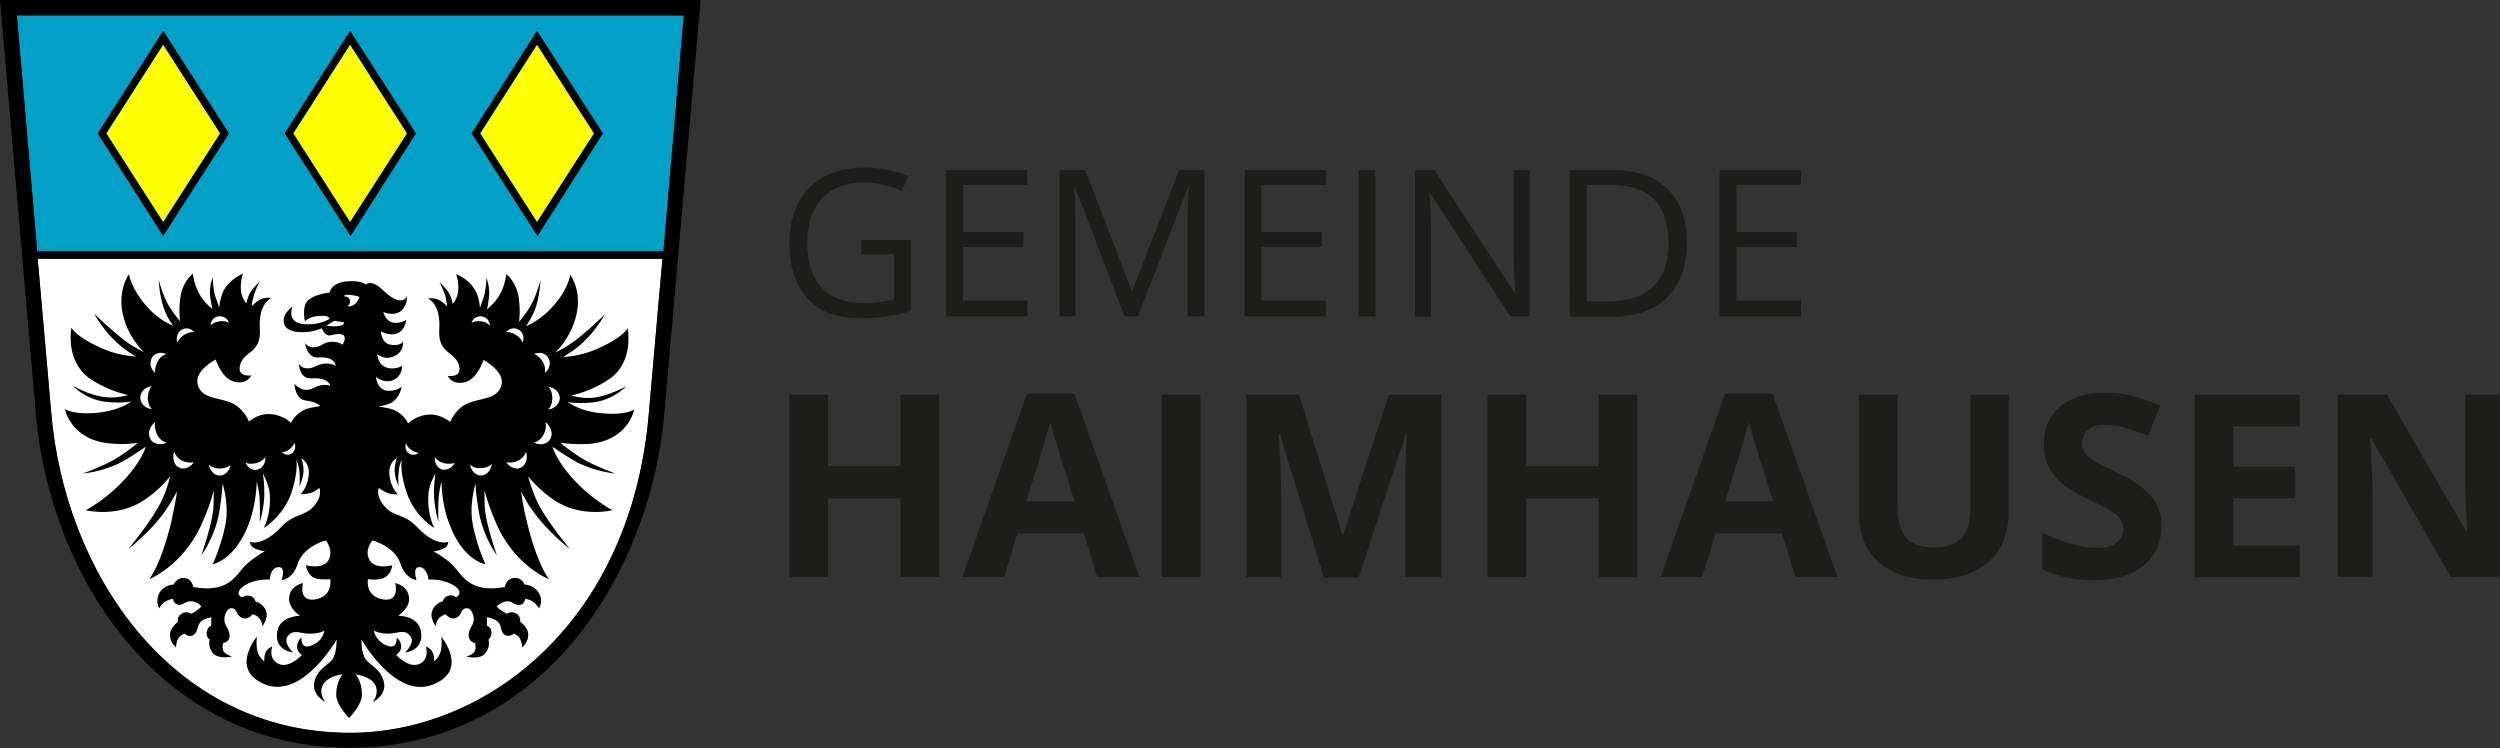
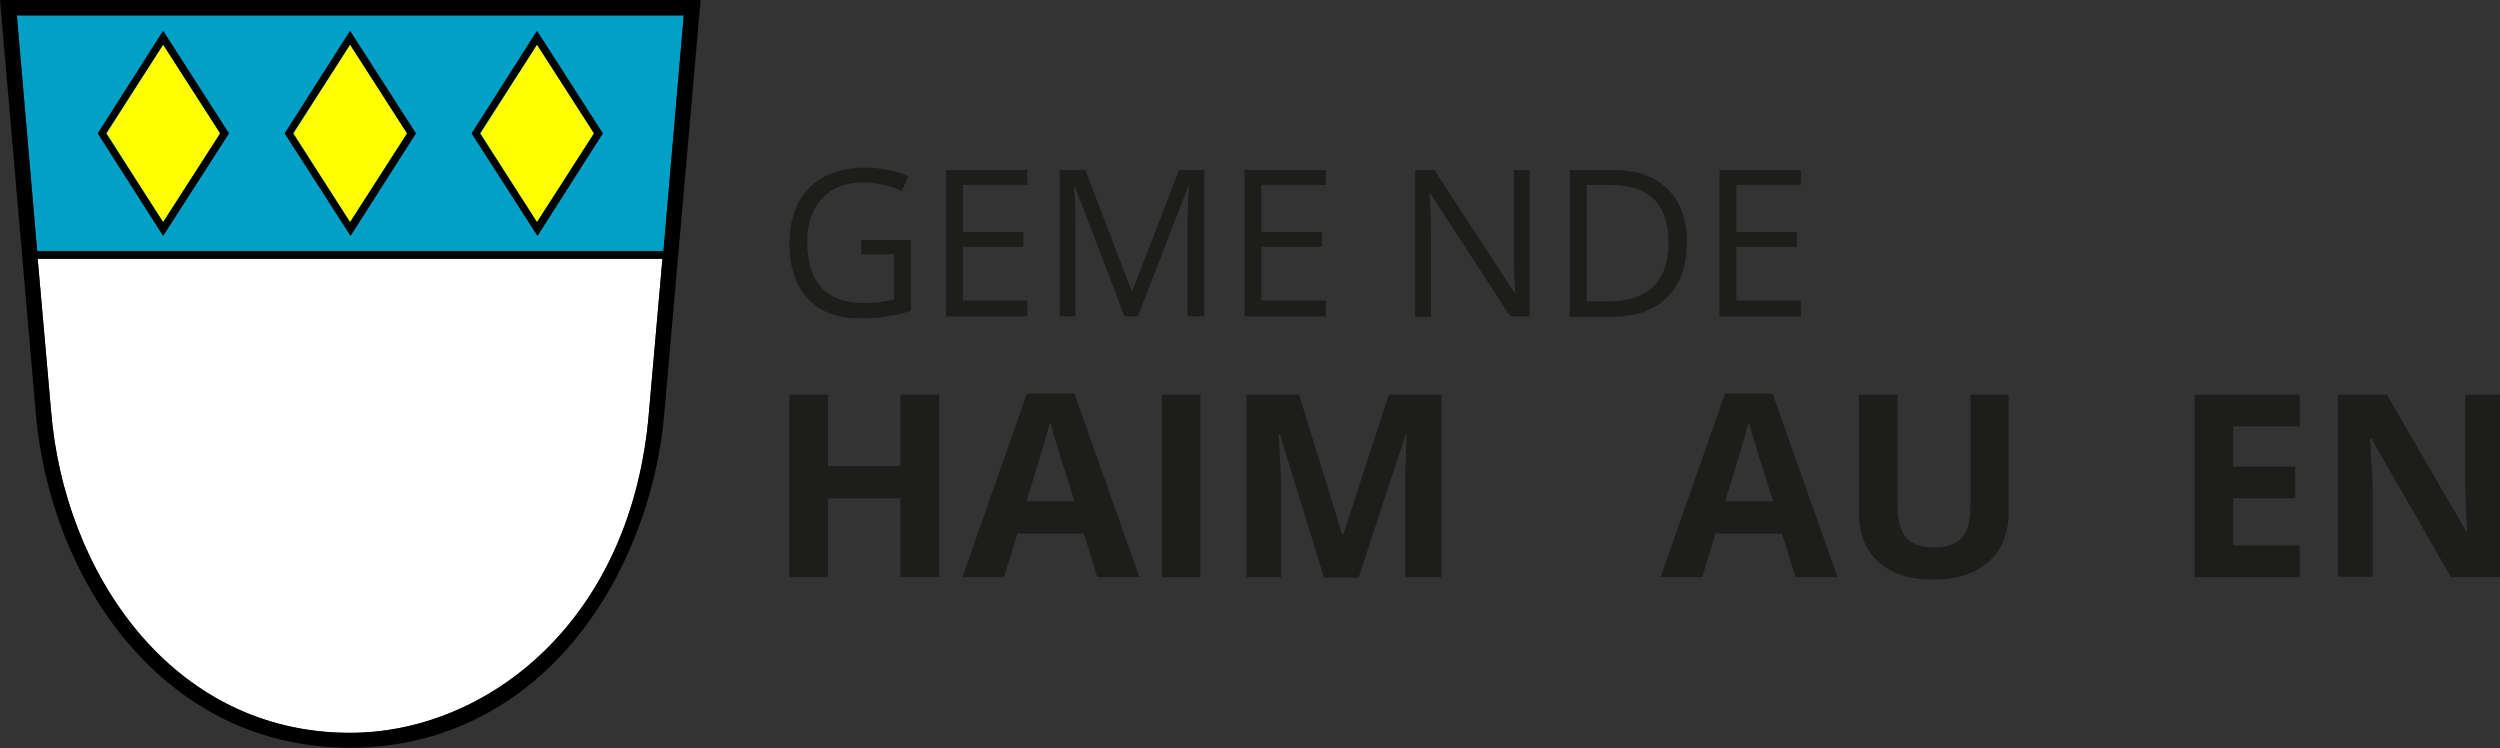
<svg xmlns="http://www.w3.org/2000/svg" id="Ebene_1" style="enable-background:new 0 0 504.2 150.9;" version="1.1" viewBox="0 0 504.2 150.9" x="0px" xml:space="preserve" y="0px">
  <rect x="0" y="0" width="504.2" height="150.9" fill="#333333" stroke="none" />
  <style type="text/css">
	.st0{fill:#01A0C6;}
	.st1{fill:#FFFFFF;}
	.st2{fill:#FFFF00;}
	.st3{fill:#1D1D1B;}
</style>
  <g>
    <g>
      <g id="Schild">
        <g id="Flächen_Farbe">
          <polygon class="st0" points="137.9,3.1 133.8,50.6 7.5,50.6 3.4,3.1     " />
          <path class="st1" d="M70.6,147.8c-36.2,0-57.7-32.6-60.3-64.9L7.6,52.2h126l-2.7,30.7C127.5,125.5,98,147.8,70.6,147.8z" />
          <polygon class="st2" points="70.6,9 82.1,26.9 70.6,44.8 59.2,26.9     " />
          <polygon class="st2" points="108.3,9 119.8,26.9 108.3,44.8 96.9,26.9     " />
          <polygon class="st2" points="44.4,26.9 32.9,44.8 21.5,26.9 32.9,9     " />
        </g>
        <g id="Schild_Kontur_Fläche">
          <g>
            <path d="M0,0l7.2,83.1c1.4,17.1,8,34,18.3,46.2c11.8,14.1,27.4,21.5,45.1,21.5s33.4-7.5,45.1-21.5       c10.2-12.2,16.9-29.1,18.3-46.2L141.3,0L0,0L0,0z M137.9,3.1l-4.1,47.6H7.5L3.4,3.1L137.9,3.1L137.9,3.1z M70.6,147.8       c-36.2,0-57.7-32.6-60.3-64.9L7.6,52.2h126l-2.7,30.7C127.5,125.5,98,147.8,70.6,147.8z" />
            <path d="M83.9,26.9L70.6,6.2L57.4,26.9l13.3,20.7L83.9,26.9z M70.6,9l11.5,17.9L70.6,44.8L59.1,26.9L70.6,9z" />
            <path d="M121.6,26.9L108.3,6.2L95.1,26.9l13.3,20.7L121.6,26.9z M108.3,9l11.5,17.9l-11.5,17.9L96.8,26.9L108.3,9z" />
            <path d="M32.9,47.6l13.3-20.7L32.9,6.2L19.7,26.9L32.9,47.6z M44.4,26.9L32.9,44.8L21.4,26.9L32.9,9L44.4,26.9z" />
          </g>
        </g>
      </g>
      <g id="Adler">
        <g id="Adler_1_">
-           <path d="M119.1,89.5c7.7-0.8,8.8-6.9,8.8-6.9s-1.8,1.3-7,0.7c-3.1-0.3-5.2-1.4-6.4-2.2c1.2,0.2,3.2,0.3,5.5,0      c3.9-0.6,6.3-3.2,6.3-3.2s-3.4,1.9-6.5,2.3c-1.7,0.2-3.4-0.1-4.6-0.4c2-0.5,5.1-1.5,7.9-3.5c4.8-3.5,3.5-10.1,3.5-10.1      s-0.9,1.8-5.8,4c-2.8,1.3-5.4,1.7-7.2,1.8c0.9-0.6,1.9-1.2,2.9-2c3.4-2.7,5.5-6.6,5.5-6.6s-3.9,3.8-6.3,5.5      c-1.2,0.9-2.5,1.6-3.7,2.2c1-1,2.7-3,3.7-5.8c2.3-6-0.7-9.9-0.7-9.9s-0.3,2.9-3.6,6.5c-1.9,2.1-3.9,3.3-5.3,3.9      c0.5-0.8,1.2-1.9,1.7-3.1c1.1-2.8,1.2-6.2,1.2-6.2s-0.7,2.9-2,5.2c-0.5,0.9-1.4,2.1-2.3,3.2c0.1-1,0.2-2.5,0-4.2      c-0.3-3.8-2.6-5.4-2.6-5.4s-0.2,2.5-1.6,4.6c-0.7,1.1-1.6,1.9-2.3,2.5c0.2-0.7,0.3-1.5,0.4-2.4c0.3-2-0.5-4-0.5-4s0,1.9-0.5,3.8      c-0.3,0.9-0.6,1.7-0.8,2.3c-0.1-1-0.3-2.5-1-3.6c-1.4-2.4-3.8-3.2-3.8-3.2s0.6,1.6,0.4,3.5c-0.1,1-0.6,1.9-1.1,2.5      c-0.1-0.6-0.3-1.3-0.6-1.9c-0.6-1.2-2.1-2.5-2.1-2.5s1,1.7,1.3,3.2c0.1,0.6,0.2,1.2,0.3,1.7c-0.3-0.3-0.7-0.7-1.3-1.1      c-1.2-0.8-2.6-0.5-2.6-0.5s2.6,1,2.3,6.1c-0.4,5.2,3.3,4.5,4,7.5c0.6,2.5-2.3,2-2.3,2s0.8,1.9,3.4,1.3c2.6-0.6,3.8-4.5,3.8-4.5      s4.5,2.3,3.6,5.2c-0.9,2.9-4.5,2.4-7.1,3.7c-2.3,1.2-3.2,3.6-3.2,3.6s-1.8-1.5-3.9-1.5c-2.9,0-4.6,1.8-4.6,1.8s-0.6-1.6-2.6-2.6      c-0.7-0.4-2-0.6-3.4-0.8c0.6-0.1,1.5-0.3,2.3-0.6C80.7,80.4,81,78,81,78s-1.1,1-3,0.8c-2-0.3-2.2-2.8-2.2-2.8s1.6,1.4,3.4,0.7      c2-0.8,1.9-2.9,1.9-2.9s-1,0.6-2.4,0.5c-2.6-0.3-2.6-2.9-2.6-2.9s1.4,1.4,3.5,0.4c1.9-0.9,1.7-2.9,1.7-2.9s-0.6,1-2.6,0.6      c-1.8-0.3-1.9-2.7-1.9-2.7s1.8,1.1,3.4,0.4c1.6-0.7,1.7-2.7,1.7-2.7s-0.8,0.7-2.4,0.6c-1.8-0.2-2.2-2.2-2.2-2.2s1.7,0.9,3.3,0      c1.6-1,1.5-3.2,1.5-3.2s-0.9,2.7-5-1.3c-2.3-2.2-3.3-1-3.3-1s-0.6-0.7-2.9-0.7c-4.2,0-4.4,2.3-4.4,2.3s-3.1,0.3-4.4,1.6      c-1.3,1.3-0.6,4.2-0.6,4.2s1-1.2,3.6-1.1c1.1,0,1.2,0.3,1.4,0.6c-0.9,0.5-2.5,1.2-4.8,1.1c-4.2-0.1-2.7-3.6-2.7-3.6      s-1.1,0.8-1.6,1.9c-0.5,1.2-0.2,2.8,2.2,3.2c2.1,0.3,3.9-0.1,5.3-0.7c0.3,0.8,1,1.7,1.9,1.4c4.2-1.1,2.3,1.9,2.3,1.9      s-1.9-1.3-4.1,0c-2.4,1.4-3.5-0.3-3.5-0.3s0.4,3,2.6,2.9c3.6-0.3,3.6,1.7,3.6,1.7s-1.5-1.1-3.9,0c-2.6,1.3-3.5-0.4-3.5-0.4      s0,3.1,2.6,2.9c3.5-0.2,3.7,1.5,3.7,1.5s-1.5-0.6-3.3,0.4c-2.3,1.3-3.9-0.8-3.9-0.8s0,3.2,2.4,3.4c1.6,0.2,2.4,0.7,2.8,1.1      c-1.3,0.2-2.6,0.4-3.3,0.8c-2,1-2.6,2.6-2.6,2.6s-1.7-1.8-4.6-1.8c-2.2,0-3.9,1.5-3.9,1.5s-0.9-2.4-3.2-3.6      c-2.6-1.3-6.2-0.8-7.1-3.7c-0.9-2.9,3.6-5.2,3.6-5.2s1.2,3.9,3.8,4.5s3.4-1.3,3.4-1.3s-2.9,0.5-2.3-2c0.7-3,4.4-2.3,4-7.5      c-0.3-5,2.3-6.1,2.3-6.1s-1.4-0.3-2.6,0.5c-0.6,0.4-1,0.9-1.3,1.1c0-0.5,0.1-1.1,0.3-1.7c0.3-1.5,1.3-3.2,1.3-3.2      s-1.5,1.3-2.1,2.5c-0.3,0.6-0.5,1.3-0.6,1.9c-0.5-0.6-1-1.5-1.1-2.5c-0.2-1.9,0.4-3.5,0.4-3.5s-2.4,0.9-3.8,3.2      c-0.6,1.1-0.9,2.6-1,3.6c-0.2-0.6-0.5-1.4-0.8-2.3c-0.5-1.8-0.5-3.8-0.5-3.8s-0.8,1.9-0.5,4c0.1,0.9,0.3,1.7,0.4,2.4      c-0.7-0.6-1.6-1.4-2.3-2.5c-1.4-2.2-1.6-4.6-1.6-4.6s-2.3,1.6-2.6,5.4c-0.2,1.7-0.1,3.2,0,4.2c-0.8-1-1.8-2.3-2.3-3.2      c-1.3-2.3-2-5.2-2-5.2s0.1,3.4,1.2,6.2c0.5,1.3,1.2,2.4,1.7,3.1c-1.4-0.6-3.5-1.8-5.3-3.9c-3.2-3.6-3.6-6.5-3.6-6.5      s-2.9,3.9-0.7,9.9c1,2.8,2.7,4.8,3.7,5.8c-1.2-0.6-2.5-1.3-3.7-2.2c-2.4-1.8-6.3-5.5-6.3-5.5s2.1,3.9,5.5,6.6c1,0.8,2,1.5,2.9,2      c-1.8-0.1-4.4-0.5-7.2-1.8c-4.9-2.2-5.8-4-5.8-4s-1.3,6.5,3.5,10.1c2.8,2,5.9,3,7.9,3.5c-1.2,0.3-2.9,0.6-4.6,0.4      c-3.1-0.3-6.5-2.3-6.5-2.3s2.3,2.6,6.3,3.2c2.3,0.3,4.3,0.2,5.5,0c-1.2,0.8-3.3,1.8-6.4,2.2c-5.2,0.6-7-0.7-7-0.7      s1.1,6.1,8.8,6.9c2.6,0.3,4.6,0.1,5.9-0.1c-1.3,1.1-3.1,2.4-4.6,3.3c-2.8,1.6-6.5,2.9-6.5,2.9s4-0.3,7.8-2.3      c1.8-1,3.7-2.3,4.9-3.1c-0.4,1.2-1.3,3.1-3.4,5.6c-3.9,4.7-8.7,7.2-8.7,7.2s6.3,1.6,11.7-2c2.6-1.7,4.2-3.5,5.3-4.8      c-0.4,1.8-1.2,4.1-2.4,6.2c-2.1,3.7-6,8.4-6,8.4s4.6-3.5,7.6-7.9c0.9-1.3,1.6-2.6,2.2-3.7c-0.2,1.6-0.6,3.5-1.1,5.9      c-2.1,8.9-4.5,11.8-4.5,11.8s6.5-2.5,10.4-10.7c1.3-2.9,2.2-5.4,2.6-7.2c0,1.4,0,2.8-0.1,3.9c-0.3,3.2-2.4,9.2-2.4,9.2      s2.9-3.8,3.7-9.2c0.4-2.6,0.5-4,0.6-5.3c0.6,2.2,1.2,5.4,0.5,8.6c-0.9,4.3-2.5,7.7-2.5,7.7s4.5-0.8,7.3-8.2      c1.1-3,1.5-6.2,1.6-8.5c0.2,1,0.4,1.9,0.5,2.8c0.2,2,0.1,5.4,0.1,5.4s1-3.2,0.9-6.1c0-1.3-0.1-2.6-0.3-3.7      c0.6,1.1,1.3,2.6,1.4,4.2c0.3,4.1-1.2,6.8-1.2,6.8s4-2.4,5.6-7.2c1.1-3.4,1.1-5.5,1-6.6c0.3,0.8,0.5,1.7,0.6,2.5      c0.1,1.6,0,2.9,0,2.9s1-2.1,0.8-3.8c-0.1-0.6-0.2-1.3-0.4-1.9c0.7,0.5,1.5,1.4,1.5,2.9c-0.1,2.9-1.7,4.4-1.7,4.4s1.1,0,2.1-0.3      c1-0.3,1.7-1,1.7-1s0.8,1.7-1.3,3.9c-1.8,1.9-3.8,1.2-6.5,4.1c-3.7,3.9-6.2,2.9-6.2,2.9s0,0.9,1.1,1.4c1.1,0.4,1.9,0.5,1.9,0.5      s-2.3,1.2-4.1,3c-1.7,1.8-3.2,5.5-10.3,4.2c0,0-0.3-1.6-1.6-1.8c-1.7-0.3-2.4,1.3-2.4,1.3s-1.8,0-2.8,1.6      c-1,1.7-0.1,3.2-0.1,3.2s0.5-1,1.3-1.4c0.8-0.5,1.5-0.5,1.5-0.5s0.1,1.1,1.2,1.2c1.1,0,1.3-0.9,2.7-0.7c1.1,0.1,1.8,1,1.8,1      s-0.4,0.5-1,0.9c-0.5,0.3-1,0.6-1,0.6s-1-0.7-2,0c-1,0.6-0.7,1.6-0.7,1.6s-1.4,1-1.6,2.3c-0.2,1.8,1.2,2.9,1.2,2.9      s0-1.2,0.5-1.9c0.5-0.7,1.2-0.9,1.2-0.9s1.1,1.1,2.1,0c0.9-0.9,0.2-2,1.9-2.9c0.8-0.3,1.4-0.4,1.4-0.4s0,0.5,0,0.9      c0,0.4,0,0.8,0,0.8s-0.7,0.2-0.9,1.2c-0.2,1.2,0.6,1.6,0.6,1.6s-0.5,1.3,0.6,2.7c1.2,1.4,3.9,0.7,3.9,0.7s-1.2-0.3-1.7-1      c-0.4-0.6-0.1-1.7-0.1-1.7s1.4-0.2,1.3-1.6c-0.1-1.6-1.3-1.9-1-3.7c0.3-1.5,1.1-2,1.9-1.6c0.7,0.4,0.4,1.1,1.4,1.7      c1.3,0.8,2.3-0.6,2.3-0.6s0.6,0,1.3,0.7c0.7,0.7,0.7,1.7,0.7,1.7s1.6-1.9,0.5-3.6c-0.8-1.2-1.9-1.4-1.9-1.4s-0.1-0.8-1-1.1      c-1.1-0.3-1.6,0.3-1.6,0.3c-1.5-0.6-0.8-1.9,1.3-2.9c2.2-0.9,4.2-0.7,4.2-0.7s0.1-2.3,1.6-2.5c1.8-0.3,0.8,2.6,0.8,2.6      s2.2-0.1,3.2-3.2c1.2-3.7,5.7-4.8,5.7-4.8s1.6,1.8,0.6,3.9c-1.1,2.1-4.6,1.1-4.6,1.1s0.2,2.2,2.1,2.7c1.4,0.3,2.8,0.1,2.8,0.1      s0.6,3.2-2.6,4c-4,1-2.9-3.2-2.9-3.2s-2.7,0.5-2.8,3.1c-0.1,2,2.2,3.5,2.2,3.5s-4.1,0-4.6,3.2c-0.6,3.9,3.2,4.2,3.2,4.2      s-2.4-2.2-0.8-3.6c1.2-1.1,2.5-0.1,4.3-0.2c1.9,0,2.8-0.6,2.8-0.6s-0.2,2.1-2.6,3c-2.3,0.9-2-1.6-2-1.6s-1,0.7-0.9,2      c0.1,1,1,1.5,1,1.5s-2.6,2.8-4.7,1.8c-2.2-1-1.3-3.5-1.3-3.5s-0.9,0.3-1.3,1.1c-0.4,0.8-0.3,1.9-0.3,1.9s-1.1-0.8-1.4-2.1      s-0.1-2.9-0.1-2.9s-5.7,6.8,1.8,9.7c7.5,2.8,14.3-9.1,14.3-9.1s0,2.7-0.8,3.9c-0.8,1.2-3.1,2-3.7,4.6c-0.6,2.7,2.2,4.1,2.2,4.1      s-1.9-2.3,0.1-4.2c1.2-1.2,3.4-1.4,3.4-1.4s-1.3,1.4-1.3,4.1c0,2.2,2.6,4.7,2.6,4.7s2.6-2.6,2.6-4.7c0-2.7-1.3-4.1-1.3-4.1      s2.2,0.3,3.4,1.4c1.9,1.9,0.1,4.2,0.1,4.2s2.9-1.4,2.2-4.1c-0.6-2.6-2.9-3.4-3.7-4.6c-0.9-1.3-0.8-3.9-0.8-3.9s6.8,12,14.3,9.1      c7.5-2.8,1.8-9.7,1.8-9.7s0.2,1.6-0.1,2.9s-1.4,2.1-1.4,2.1s0.2-1-0.3-1.9c-0.4-0.8-1.3-1.1-1.3-1.1s0.8,2.5-1.3,3.5      c-2.2,1-4.7-1.8-4.7-1.8s0.9-0.6,1-1.5c0.1-1.3-0.9-2-0.9-2s0.2,2.5-2,1.6c-2.3-0.9-2.6-3-2.6-3s1,0.6,2.8,0.6      c1.9,0,3.1-0.9,4.3,0.2c1.6,1.4-0.8,3.6-0.8,3.6s3.8-0.3,3.2-4.2c-0.5-3.3-4.6-3.2-4.6-3.2s2.3-1.5,2.2-3.5      c-0.1-2.6-2.8-3.1-2.8-3.1s1.1,4.2-2.9,3.2c-3.2-0.8-2.6-4-2.6-4s1.4,0.3,2.8-0.1c1.9-0.5,2.1-2.7,2.1-2.7s-3.5,1-4.6-1.1      c-1.1-2,0.6-3.9,0.6-3.9s4.5,1.1,5.7,4.8c1,3,3.2,3.2,3.2,3.2s-1-2.9,0.8-2.6c1.4,0.3,1.6,2.5,1.6,2.5s2.1-0.2,4.2,0.7      s2.7,2.2,1.3,2.9c0,0-0.4-0.7-1.6-0.3c-0.9,0.3-1,1.1-1,1.1s-1.2,0.2-1.9,1.4c-1.1,1.7,0.5,3.6,0.5,3.6s0-1,0.7-1.7      c0.7-0.6,1.3-0.7,1.3-0.7s1,1.4,2.3,0.6c1-0.6,0.6-1.3,1.4-1.7c0.8-0.4,1.6,0.1,1.9,1.6c0.3,1.7-1,2.1-1,3.7      c0,1.4,1.3,1.6,1.3,1.6s0.3,1.1-0.1,1.7c-0.5,0.8-1.7,1-1.7,1s2.8,0.8,3.9-0.7c1.1-1.3,0.6-2.7,0.6-2.7s0.7-0.5,0.6-1.6      c-0.1-1-0.9-1.2-0.9-1.2s0-0.3,0-0.8c0-0.4,0-0.9,0-0.9s0.6,0,1.4,0.4c1.8,0.8,1.1,1.9,1.9,2.9c1,1,2.1,0,2.1,0s0.7,0.2,1.2,0.9      c0.5,0.8,0.5,1.9,0.5,1.9s1.4-1.1,1.2-2.9c-0.1-1.3-1.6-2.3-1.6-2.3s0.2-1-0.7-1.6c-1.1-0.7-2,0-2,0s-0.4-0.3-1-0.6      c-0.6-0.3-1-0.9-1-0.9s0.7-0.8,1.8-1c1.4-0.2,1.6,0.8,2.7,0.7c1.1,0,1.2-1.2,1.2-1.2s0.7,0,1.5,0.5s1.3,1.4,1.3,1.4      s1-1.6-0.1-3.2c-1-1.6-2.8-1.6-2.8-1.6s-0.7-1.7-2.4-1.3c-1.4,0.3-1.6,1.8-1.6,1.8c-7.1,1.3-8.6-2.4-10.3-4.2      c-1.7-1.8-4.1-3-4.1-3s0.8,0,1.9-0.5c1.1-0.4,1.1-1.4,1.1-1.4s-2.5,1-6.2-2.9c-2.7-2.9-4.7-2.1-6.5-4.1      c-2.1-2.3-1.3-3.9-1.3-3.9s0.7,0.6,1.7,1s2.1,0.3,2.1,0.3s-1.6-1.5-1.7-4.4c0-1.5,0.7-2.4,1.5-2.9c-0.2,0.6-0.3,1.2-0.4,1.9      c-0.2,1.7,0.8,3.8,0.8,3.8s-0.2-1.4,0-2.9c0-0.8,0.3-1.7,0.6-2.5c-0.1,1-0.2,3.2,1,6.6c1.6,4.9,5.6,7.2,5.6,7.2      s-1.5-2.6-1.2-6.8c0.1-1.6,0.8-3.1,1.4-4.2c-0.1,1.1-0.3,2.4-0.3,3.7c0,2.9,0.9,6.1,0.9,6.1s-0.1-3.4,0.1-5.4      c0.1-0.9,0.3-1.9,0.5-2.8c0.1,2.3,0.4,5.5,1.6,8.5c2.7,7.5,7.3,8.2,7.3,8.2s-1.6-3.3-2.5-7.7c-0.7-3.2-0.1-6.4,0.5-8.6      c0,1.3,0.2,2.8,0.6,5.3c0.8,5.4,3.7,9.2,3.7,9.2s-2.1-6-2.4-9.2c-0.1-1.1-0.1-2.6-0.1-3.9c0.5,1.9,1.3,4.3,2.6,7.2      c3.8,8.2,10.4,10.7,10.4,10.7s-2.4-2.9-4.5-11.8c-0.6-2.4-0.9-4.3-1.1-5.9c0.6,1.2,1.3,2.5,2.2,3.7c3,4.4,7.6,7.9,7.6,7.9      s-3.9-4.7-6-8.4c-1.2-2.2-1.9-4.4-2.4-6.2c1.1,1.3,2.8,3.1,5.3,4.8c5.4,3.6,11.7,2,11.7,2s-4.8-2.5-8.7-7.2      c-2.1-2.5-3-4.4-3.4-5.6c1.2,0.8,3.1,2.1,4.9,3.1c3.9,2,7.8,2.3,7.8,2.3s-3.7-1.3-6.5-2.9c-1.5-0.9-3.3-2.2-4.6-3.3      C114.5,89.5,116.5,89.7,119.1,89.5z M97,64.8c-0.7-0.1-1.4,0-1.9,0.3c0.3-0.9,1.1-1.4,2.1-1.3c0.9,0.1,1.6,1,1.6,1.9      C98.4,65.2,97.8,64.9,97,64.8z M44.1,63.8c0.9-0.1,1.8,0.4,2.1,1.3c-0.5-0.3-1.2-0.4-1.9-0.3c-0.7,0.1-1.4,0.4-1.8,0.8      C42.5,64.7,43.1,63.9,44.1,63.8z M30.6,72.2c0.6-1,1.8-1.3,2.9-0.8c-0.6,0.2-1.3,0.7-1.7,1.5c-0.4,0.8-0.6,1.6-0.5,2.3      C30.4,74.5,30.1,73.2,30.6,72.2z M28.3,80.2c0-1.2,1-2.2,2.3-2.3c-0.5,0.6-0.8,1.4-0.8,2.3c0,1,0.3,1.8,0.8,2.3      C29.3,82.4,28.3,81.4,28.3,80.2z M30.3,88.5c-0.6-1.1-0.1-2.5,1-3.4c-0.2,0.8,0,1.7,0.4,2.6c0.5,0.9,1.2,1.4,1.9,1.6      C32.3,89.9,30.8,89.5,30.3,88.5z M36.1,94.3c-1-0.5-1.4-1.9-1-3.2c0.3,0.7,0.8,1.4,1.6,1.8c0.8,0.4,1.7,0.5,2.4,0.3      C38.4,94.3,37.1,94.8,36.1,94.3z M37.2,67.5c-0.7,0.4-1.2,1-1.4,1.6c-0.4-1,0-2,0.8-2.6c0.9-0.5,1.9-0.3,2.6,0.5      C38.6,66.9,37.9,67.1,37.2,67.5z M44.3,95.9c-1.1,0-2-1-2.2-2.2c0.5,0.5,1.3,0.8,2.2,0.8c0.9,0,1.6-0.3,2.2-0.7      C46.3,94.9,45.4,95.9,44.3,95.9z M52,94.7c-1,0.3-2-0.3-2.5-1.4c0.6,0.3,1.3,0.3,2.2,0.1c0.8-0.2,1.5-0.7,1.8-1.2      C53.6,93.3,53,94.4,52,94.7z M58.9,91.4c-0.6,0.5-1.5,0.4-2-0.2c0.5,0,1-0.2,1.5-0.6c0.5-0.4,0.9-0.9,1-1.3      C59.7,90.1,59.5,90.9,58.9,91.4z M69.2,65.5c0,0-0.9,0.4-2.3,0.3c-0.4,0-0.8-0.1-1.1-0.1c0.7-0.4,1.2-0.8,1.6-1      c1.3,0.2,2,0.3,2,0.3L69.2,65.5z M71.7,61.2c-0.8,0.8-1.5,0.6-1.6,0.5c0.3-0.2,0.5-0.5,0.5-0.9c0-0.6-0.5-1-1-1c0,0-0.1,0-0.1,0      l0-0.3c0,0,0.3-0.1,1.3,0c1.1,0.1,1.7,0.4,1.7,0.4S72.4,60.5,71.7,61.2z M82.4,91.4c-0.6-0.5-0.8-1.3-0.5-2c0.1,0.4,0.5,1,1,1.3      c0.5,0.4,1.1,0.6,1.5,0.6C83.9,91.8,83.1,91.9,82.4,91.4z M89.2,94.7c-1-0.3-1.6-1.3-1.5-2.5c0.3,0.5,1,1,1.8,1.2      c0.8,0.2,1.6,0.2,2.2-0.1C91.3,94.3,90.2,94.9,89.2,94.7z M97,95.9c-1.1,0-2-1-2.2-2.2c0.5,0.5,1.3,0.8,2.2,0.7      c0.9,0,1.6-0.3,2.2-0.8C99,94.9,98.1,95.9,97,95.9z M104.6,66.5c0.9,0.5,1.2,1.6,0.8,2.6c-0.2-0.6-0.7-1.2-1.4-1.6      c-0.7-0.4-1.4-0.6-2-0.5C102.7,66.2,103.8,66,104.6,66.5z M105.1,94.3c-1,0.5-2.3,0-3-1.1c0.7,0.2,1.6,0.1,2.4-0.3      c0.8-0.4,1.4-1.1,1.6-1.8C106.5,92.4,106.1,93.7,105.1,94.3z M110.6,72.2c0.6,1,0.2,2.3-0.7,3c0.1-0.7,0-1.6-0.5-2.3      c-0.4-0.8-1.1-1.3-1.7-1.5C108.8,70.9,110,71.2,110.6,72.2z M111,88.5c-0.6,1.1-2,1.4-3.3,0.8c0.7-0.2,1.5-0.8,1.9-1.6      c0.5-0.9,0.6-1.8,0.4-2.6C111.1,86,111.6,87.4,111,88.5z M110.6,82.6c0.5-0.6,0.8-1.4,0.8-2.3c0-1-0.3-1.8-0.8-2.3      c1.3,0.2,2.3,1.1,2.3,2.3C112.9,81.4,111.9,82.4,110.6,82.6z" />
-         </g>
+           </g>
      </g>
    </g>
    <g>
      <g>
        <path class="st3" d="M173.7,48.4h10v14.3c-1.6,0.5-3.1,0.9-4.8,1.1c-1.6,0.3-3.5,0.4-5.6,0.4c-4.5,0-7.9-1.3-10.4-4     c-2.5-2.7-3.7-6.4-3.7-11.2c0-3.1,0.6-5.7,1.8-8.1c1.2-2.3,3-4.1,5.3-5.3c2.3-1.2,5-1.8,8.1-1.8c3.1,0,6.1,0.6,8.8,1.7l-1.3,3     c-2.7-1.1-5.2-1.7-7.7-1.7c-3.6,0-6.4,1.1-8.4,3.2c-2,2.1-3,5.1-3,8.9c0,4,1,7,2.9,9.1c1.9,2.1,4.8,3.1,8.6,3.1c2,0,4-0.2,6-0.7     v-9.1h-6.6V48.4z" />
        <path class="st3" d="M207.2,63.8h-16.4V34.3h16.4v3h-13v9.5h12.2v3h-12.2v10.8h13V63.8z" />
        <path class="st3" d="M226.8,63.8l-10-26.1h-0.2c0.2,2.1,0.3,4.5,0.3,7.4v18.7h-3.2V34.3h5.2l9.3,24.3h0.2l9.4-24.3h5.1v29.5h-3.4     v-19c0-2.2,0.1-4.5,0.3-7.1h-0.2l-10.1,26.1H226.8z" />
        <path class="st3" d="M267.5,63.8H251V34.3h16.4v3h-13v9.5h12.2v3h-12.2v10.8h13V63.8z" />
-         <path class="st3" d="M274,63.8V34.3h3.4v29.5H274z" />
        <path class="st3" d="M308.5,63.8h-3.9l-16.1-24.7h-0.2c0.2,2.9,0.3,5.6,0.3,8v16.8h-3.2V34.3h3.9L305.4,59h0.2     c0-0.4-0.1-1.5-0.2-3.5c-0.1-2-0.1-3.4-0.1-4.2V34.3h3.2V63.8z" />
        <path class="st3" d="M340.2,48.8c0,4.9-1.3,8.6-4,11.2c-2.6,2.6-6.4,3.9-11.4,3.9h-8.2V34.3h9c4.6,0,8.1,1.3,10.7,3.8     C338.9,40.7,340.2,44.2,340.2,48.8z M336.5,48.9c0-3.8-1-6.7-2.9-8.7c-1.9-1.9-4.8-2.9-8.6-2.9h-5v23.5h4.2c4.1,0,7.2-1,9.2-3     C335.5,55.8,336.5,52.8,336.5,48.9z" />
        <path class="st3" d="M363.2,63.8h-16.4V34.3h16.4v3h-13v9.5h12.2v3h-12.2v10.8h13V63.8z" />
      </g>
      <g>
        <path class="st3" d="M189.4,116.4h-7.8v-15.9H167v15.9h-7.8V79.6h7.8V94h14.6V79.6h7.8V116.4z" />
        <path class="st3" d="M221.3,116.4l-2.7-8.8h-13.4l-2.7,8.8h-8.4l13-37h9.6l13.1,37H221.3z M216.7,101.1     c-2.5-7.9-3.9-12.4-4.2-13.5c-0.3-1-0.5-1.9-0.7-2.5c-0.6,2.2-2.1,7.5-4.8,16H216.7z" />
        <path class="st3" d="M234.3,116.4V79.6h7.8v36.8H234.3z" />
        <path class="st3" d="M267,116.4l-8.9-28.9h-0.2c0.3,5.9,0.5,9.8,0.5,11.8v17.1h-7V79.6H262l8.7,28.2h0.2l9.2-28.2h10.6v36.8h-7.3     V99c0-0.8,0-1.8,0-2.8c0-1.1,0.1-3.9,0.3-8.6h-0.2l-9.5,28.9H267z" />
-         <path class="st3" d="M330.2,116.4h-7.8v-15.9h-14.6v15.9h-7.8V79.6h7.8V94h14.6V79.6h7.8V116.4z" />
        <path class="st3" d="M362.1,116.4l-2.7-8.8H346l-2.7,8.8h-8.4l13-37h9.6l13.1,37H362.1z M357.6,101.1c-2.5-7.9-3.9-12.4-4.2-13.5     c-0.3-1-0.5-1.9-0.7-2.5c-0.6,2.2-2.1,7.5-4.8,16H357.6z" />
        <path class="st3" d="M405.1,79.6v23.8c0,2.7-0.6,5.1-1.8,7.2c-1.2,2-3,3.6-5.3,4.7c-2.3,1.1-5,1.6-8.2,1.6c-4.7,0-8.4-1.2-11-3.6     c-2.6-2.4-3.9-5.7-3.9-10V79.6h7.8v22.6c0,2.8,0.6,4.9,1.7,6.2c1.1,1.3,3,2,5.7,2c2.6,0,4.4-0.7,5.6-2c1.2-1.3,1.7-3.4,1.7-6.3     V79.6H405.1z" />
-         <path class="st3" d="M435.9,106.2c0,3.3-1.2,5.9-3.6,7.9c-2.4,1.9-5.7,2.9-10,2.9c-3.9,0-7.4-0.7-10.4-2.2v-7.3     c2.5,1.1,4.6,1.9,6.3,2.3c1.7,0.5,3.3,0.7,4.7,0.7c1.7,0,3-0.3,3.9-1c0.9-0.7,1.4-1.6,1.4-2.9c0-0.7-0.2-1.4-0.6-1.9     c-0.4-0.6-1-1.1-1.8-1.6c-0.8-0.5-2.4-1.4-4.8-2.5c-2.3-1.1-3.9-2.1-5.1-3c-1.1-1-2-2.1-2.7-3.4c-0.7-1.3-1-2.8-1-4.5     c0-3.3,1.1-5.8,3.3-7.7s5.3-2.8,9.2-2.8c1.9,0,3.7,0.2,5.5,0.7c1.7,0.5,3.6,1.1,5.5,1.9l-2.5,6.1c-2-0.8-3.6-1.4-4.9-1.7     c-1.3-0.3-2.5-0.5-3.8-0.5c-1.5,0-2.6,0.3-3.4,1c-0.8,0.7-1.2,1.6-1.2,2.7c0,0.7,0.2,1.3,0.5,1.8c0.3,0.5,0.8,1,1.5,1.5     c0.7,0.5,2.3,1.3,5,2.6c3.4,1.6,5.8,3.3,7.1,5C435.3,101.8,435.9,103.8,435.9,106.2z" />
        <path class="st3" d="M463.8,116.4h-21.2V79.6h21.2V86h-13.4v8.1h12.5v6.4h-12.5v9.5h13.4V116.4z" />
        <path class="st3" d="M504.2,116.4h-9.9l-16-27.9H478c0.3,4.9,0.5,8.4,0.5,10.5v17.3h-7V79.6h9.9l16,27.6h0.2     c-0.3-4.8-0.4-8.2-0.4-10.2V79.6h7V116.4z" />
      </g>
    </g>
  </g>
</svg>